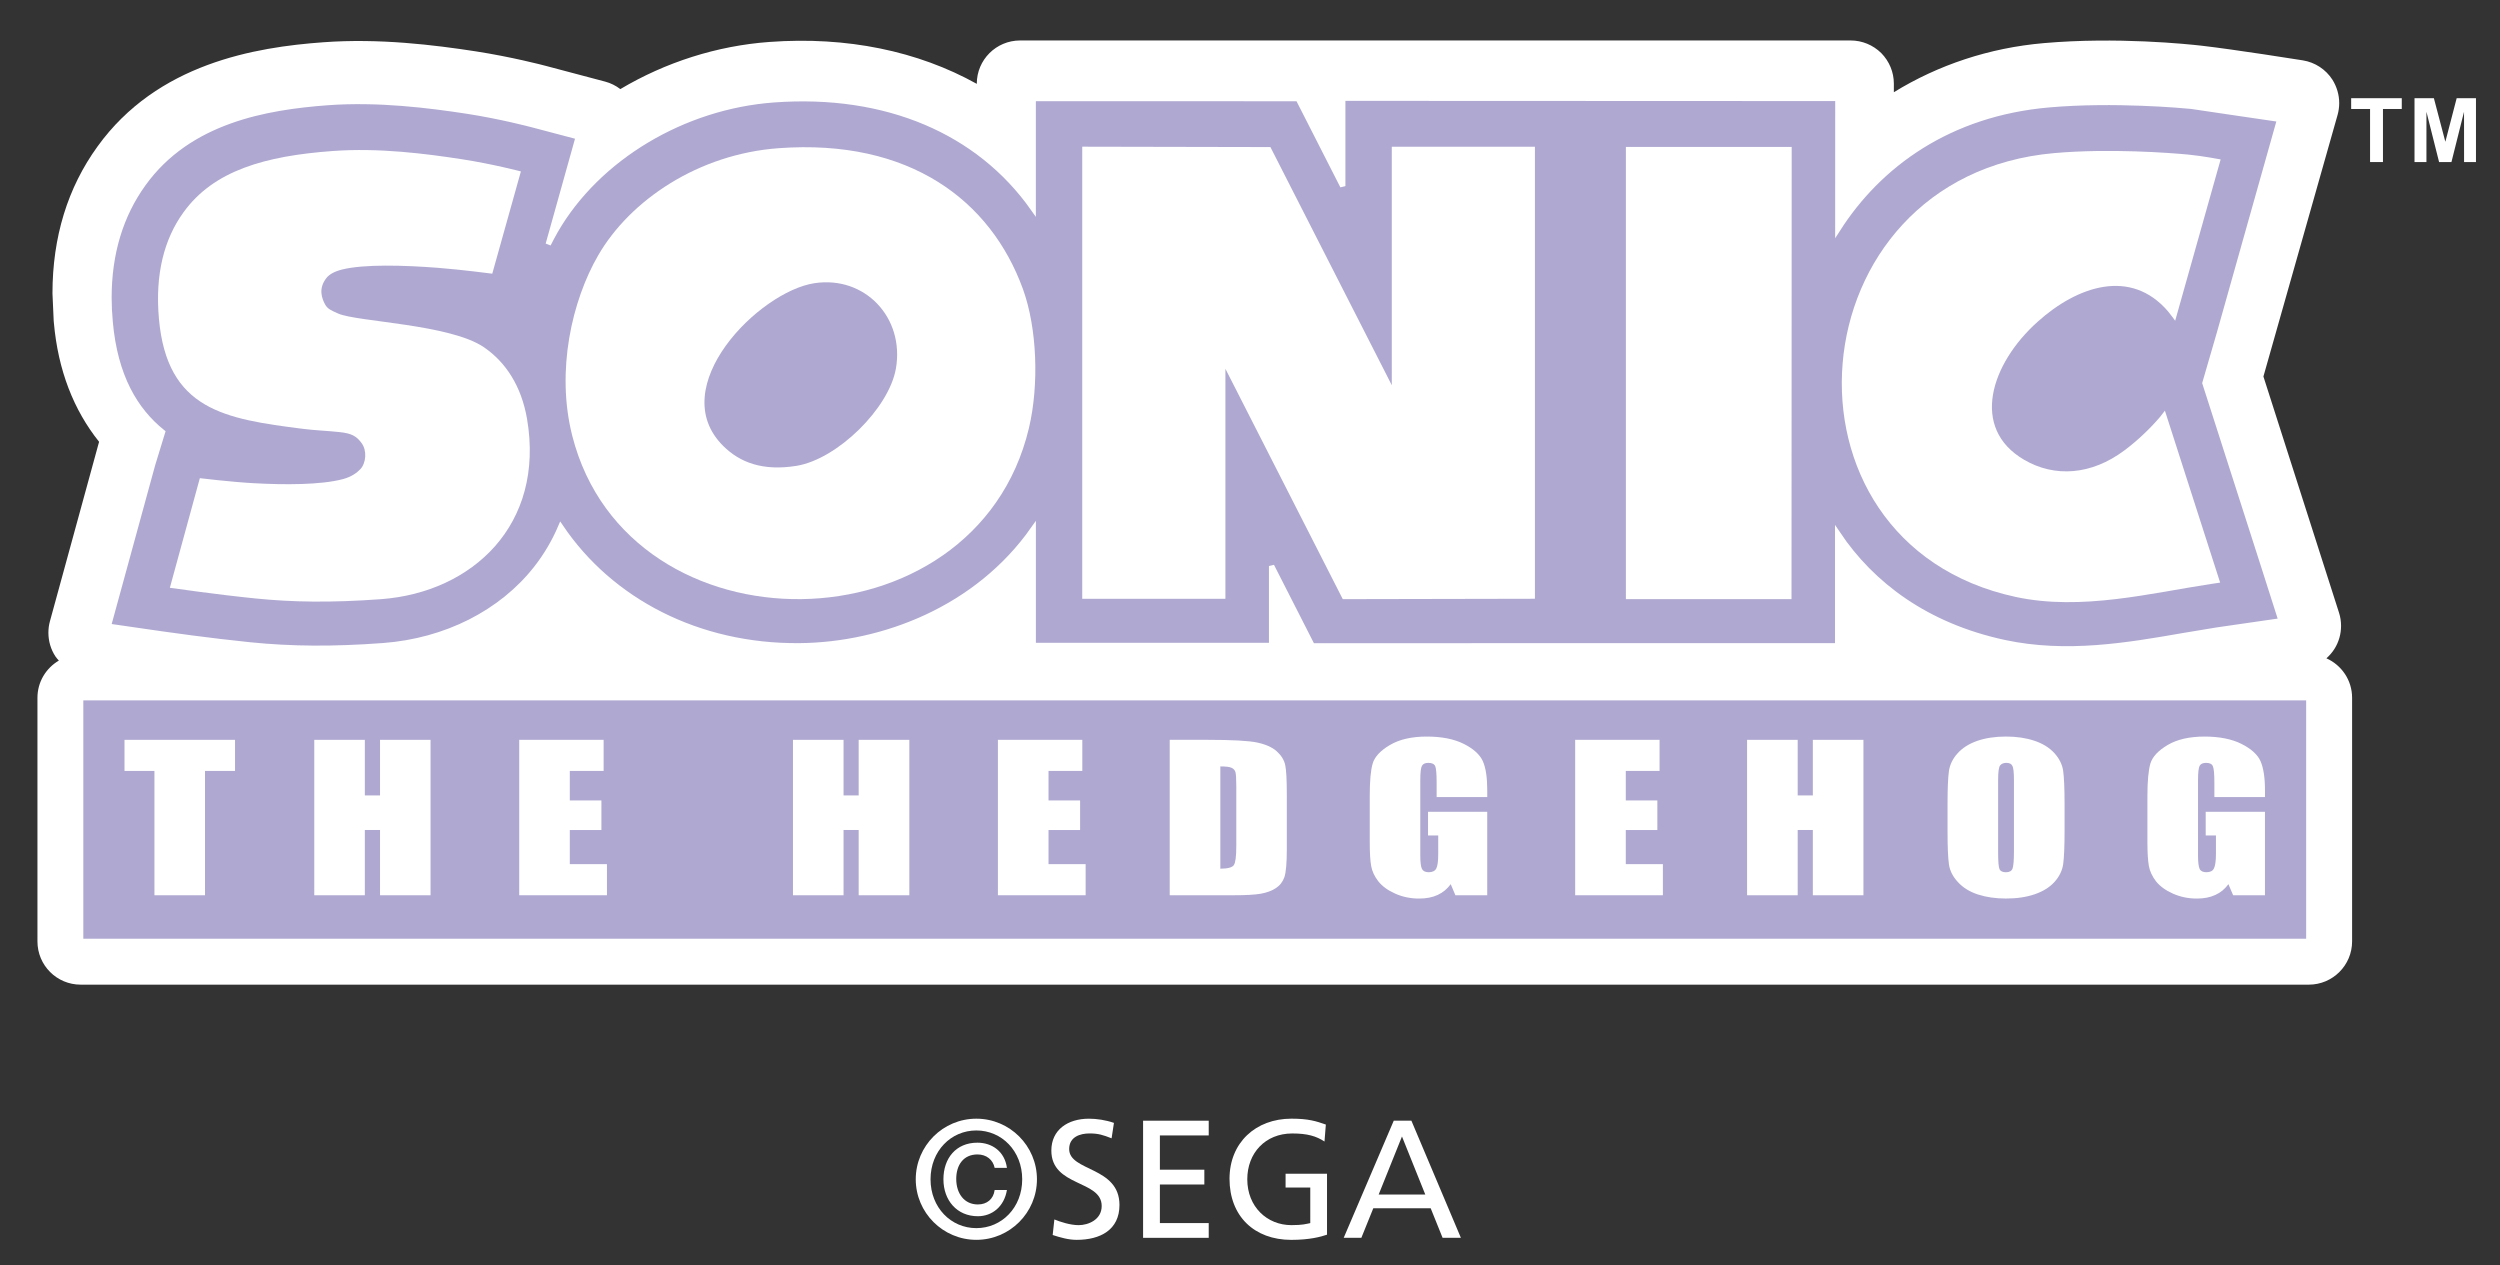
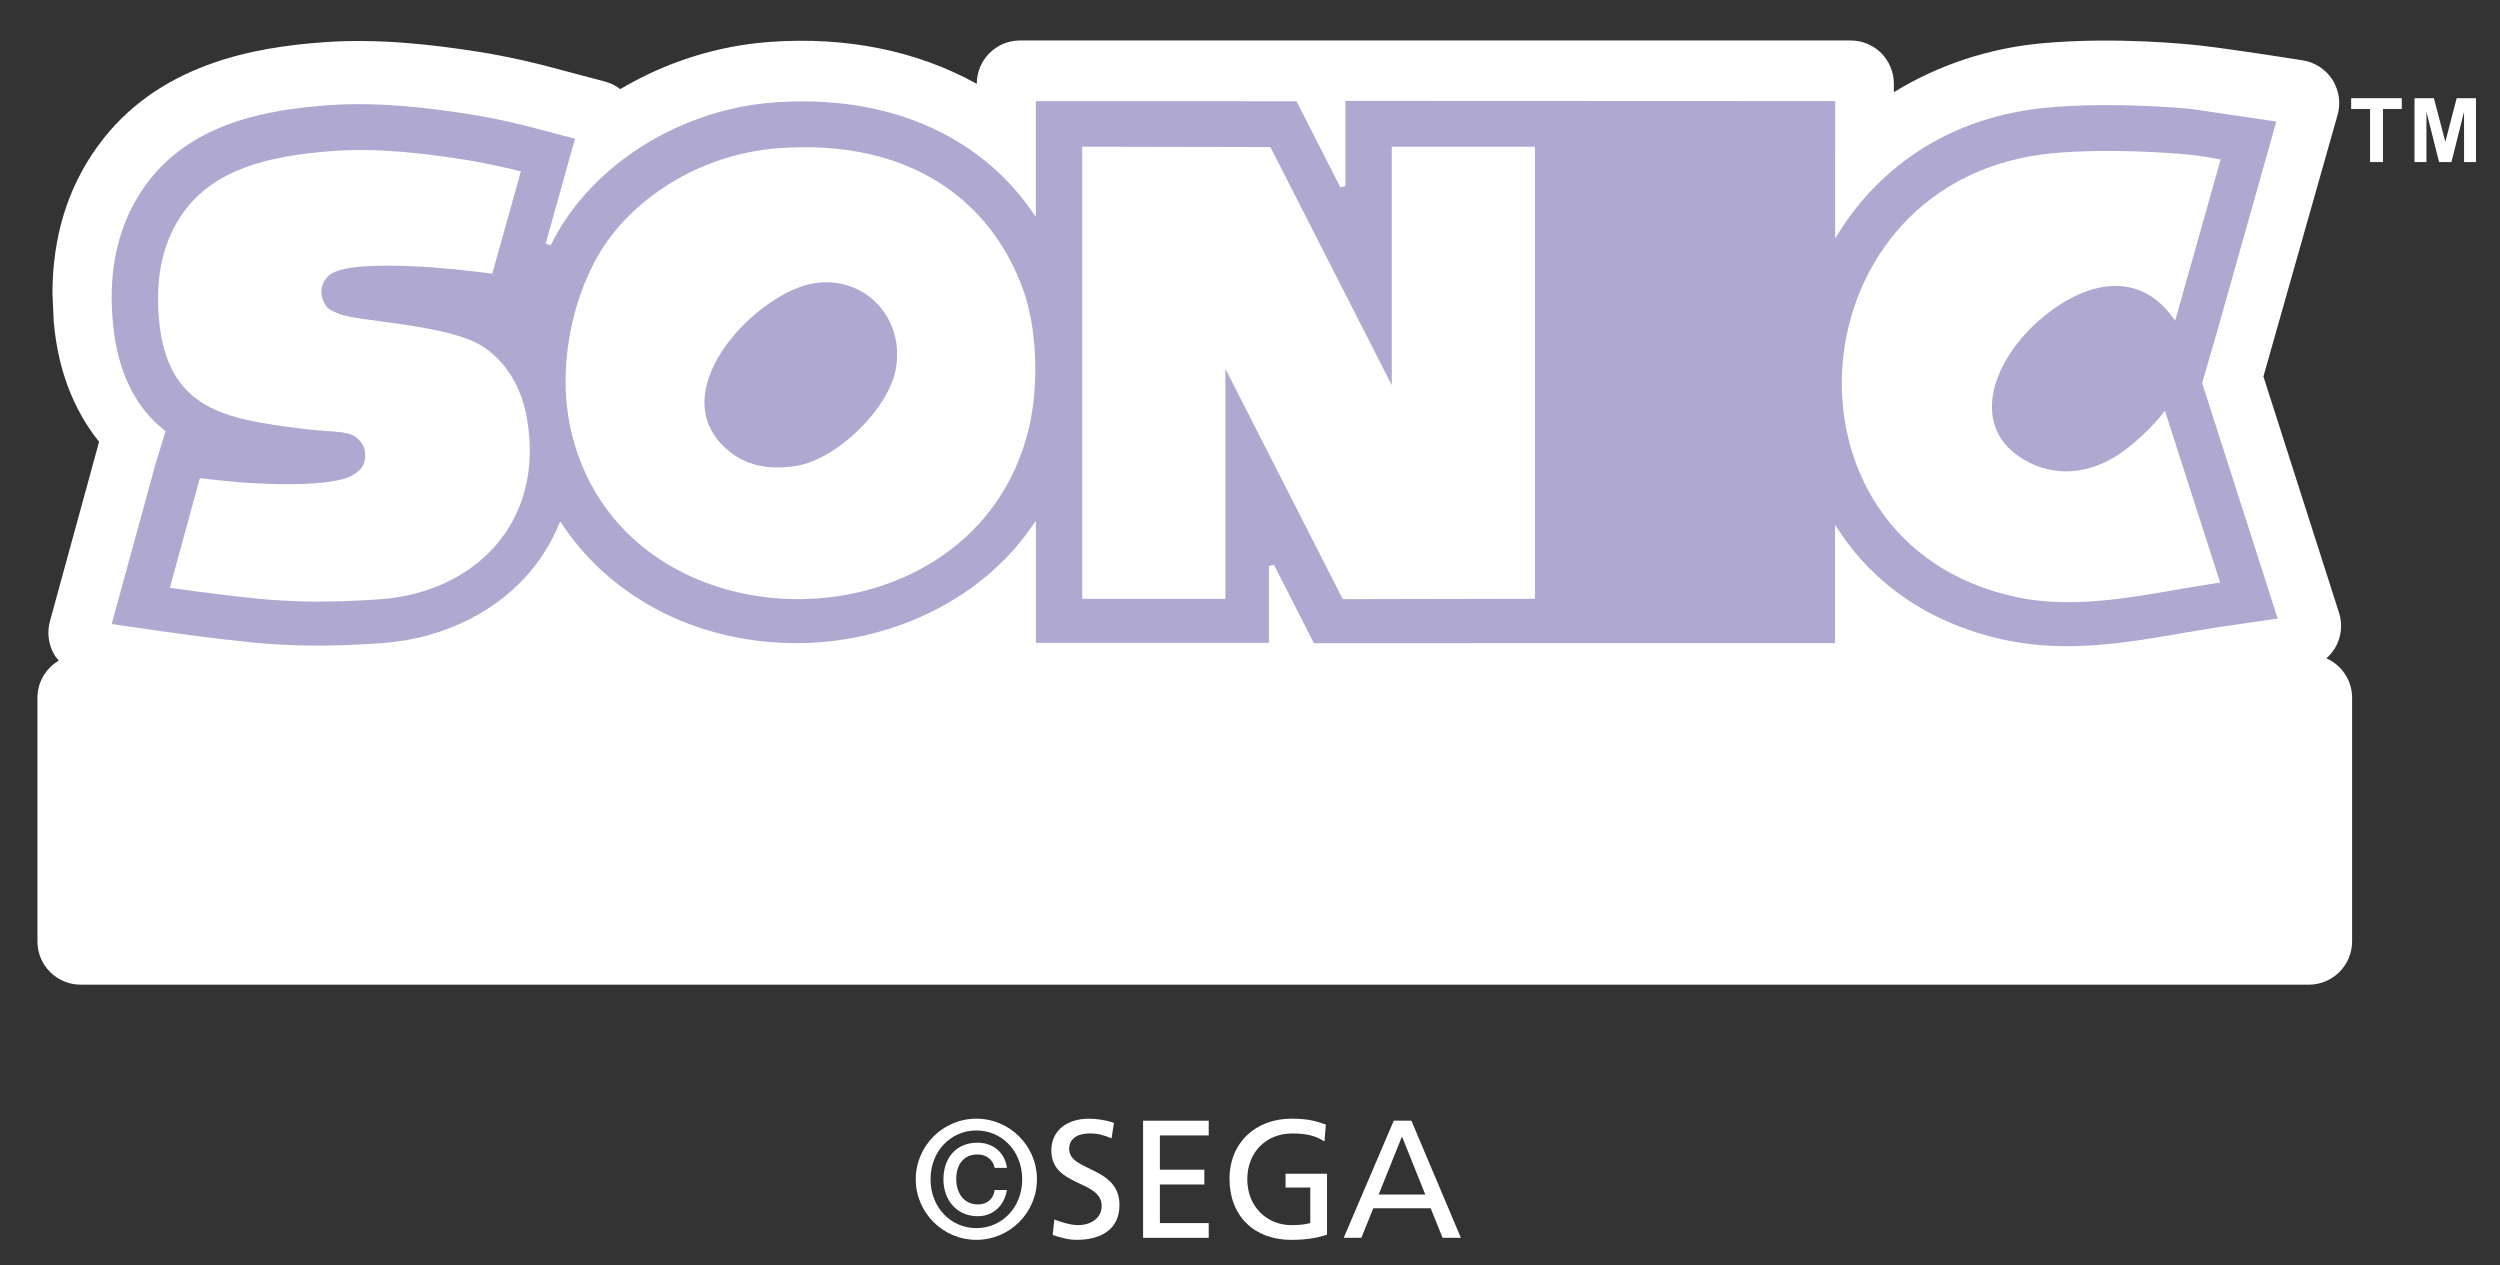
<svg xmlns="http://www.w3.org/2000/svg" version="1.1" id="Laag_1" x="0px" y="0px" width="178.766px" height="90.468px" viewBox="0 0 178.766 90.468" style="enable-background:new 0 0 178.766 90.468;" xml:space="preserve">
  <rect x="0" y="0" width="178.766" height="90.468" fill="#333333" stroke="none" />
  <style type="text/css">
	.st0{fill:#FFFFFF;}
	.st1{fill:#AFA8D1;}
	.st2{fill:none;stroke:#FFFFFF;stroke-width:0.381;}
	.st3{fill:#766BA3;}
	.st4{fill:#AFA8D1;stroke:#FFFFFF;stroke-width:0.381;}
</style>
  <g>
    <path class="st0" d="M166.353,47.073c0.22-0.195,0.418-0.421,0.578-0.677c0.312-0.495,0.47-1.067,0.47-1.639   c0-0.319-0.046-0.634-0.145-0.94c0,0-4.896-15.29-5.407-16.895c0.464-1.633,5.305-18.71,5.305-18.71   c0.077-0.278,0.115-0.56,0.115-0.844c0-0.582-0.17-1.16-0.482-1.664c-0.479-0.746-1.253-1.25-2.125-1.389   c-0.198-0.031-4.856-0.773-7.253-1.049c-0.962-0.108-6.035-0.64-11.268-0.182   c-3.901,0.34-7.544,1.559-10.718,3.511V5.984c0-0.82-0.325-1.605-0.9-2.187   c-0.585-0.578-1.37-0.903-2.19-0.903H72.943c-1.71,0-3.096,1.383-3.096,3.09v0.012   c-4.216-2.348-9.289-3.402-14.822-2.997c-3.761,0.272-7.439,1.454-10.668,3.372   c-0.322-0.247-0.687-0.43-1.083-0.535l-4.247-1.126c-0.241-0.065-2.462-0.643-5.011-1.039   c-2.973-0.458-6.895-0.943-10.888-0.65C18.243,3.373,11.25,4.539,6.975,10.472   c-2.137,2.948-3.223,6.483-3.223,10.504l0.087,1.955c0.003,0.046,0.009,0.087,0.012,0.133   c0.3,3.415,1.417,6.254,3.235,8.528c-0.006,0.022-0.043,0.152-0.043,0.152c-0.018,0.056-3.474,12.685-3.474,12.685   c-0.074,0.266-0.108,0.541-0.108,0.814c0,0.6,0.17,1.191,0.504,1.698c0.071,0.108,0.161,0.201,0.244,0.294   c-0.916,0.538-1.531,1.522-1.531,2.66v17.421c0,1.71,1.379,3.093,3.09,3.093h159.329   c1.704,0,3.093-1.383,3.093-3.093V49.894C168.19,48.635,167.433,47.556,166.353,47.073" />
  </g>
-   <rect x="5.767" y="49.891" class="st1" width="159.329" height="17.424" />
  <rect x="5.767" y="49.891" class="st2" width="159.329" height="17.424" />
  <polygon class="st0" points="8.903,52.903 16.806,52.903 16.806,55.127 14.659,55.127 14.659,64.017 11.043,64.017   11.043,55.127 8.903,55.127 " />
  <polygon class="st0" points="27.174,52.903 30.787,52.903 30.787,64.017 27.174,64.017 27.174,59.349 26.088,59.349   26.088,64.017 22.473,64.017 22.473,52.903 26.088,52.903 26.088,56.878 27.174,56.878 " />
  <polygon class="st0" points="37.128,64.016 37.128,52.902 43.163,52.902 43.163,55.126 40.744,55.126 40.744,57.236   43.005,57.236 43.005,59.352 40.744,59.352 40.744,61.792 43.401,61.792 43.401,64.016 " />
  <polygon class="st0" points="61.401,52.903 65.023,52.903 65.023,64.017 61.401,64.017 61.401,59.349 60.319,59.349   60.319,64.017 56.703,64.017 56.703,52.903 60.319,52.903 60.319,56.878 61.401,56.878 " />
  <polygon class="st0" points="71.357,64.016 71.357,52.902 77.392,52.902 77.392,55.126 74.976,55.126 74.976,57.236   77.234,57.236 77.234,59.352 74.976,59.352 74.976,61.792 77.63,61.792 77.63,64.016 " />
  <g>
    <path class="st0" d="M88.205,64.016c0.863,0,1.513-0.034,1.942-0.108c0.43-0.077,0.789-0.207,1.086-0.402   c0.288-0.189,0.495-0.455,0.612-0.792c0.111-0.331,0.17-0.999,0.17-1.998V56.824c0-1.055-0.037-1.76-0.114-2.119   c-0.077-0.362-0.281-0.684-0.6-0.977c-0.325-0.294-0.792-0.501-1.407-0.634   c-0.619-0.127-1.797-0.192-3.545-0.192h-2.707v11.114h4.562C88.205,64.016,88.205,64.016,88.205,64.016z    M88.066,54.903c0.142,0.065,0.238,0.173,0.278,0.312c0.037,0.145,0.059,0.464,0.059,0.968v4.318   c0,0.739-0.059,1.197-0.179,1.364s-0.442,0.251-0.962,0.251v-7.312C87.657,54.804,87.926,54.835,88.066,54.903" />
-     <path class="st0" d="M106.348,56.514v0.479h-3.619v-1.008c0-0.637-0.034-1.036-0.099-1.194   c-0.071-0.161-0.232-0.241-0.495-0.241c-0.22,0-0.374,0.065-0.455,0.207c-0.08,0.136-0.121,0.489-0.121,1.058   v5.333c0,0.498,0.04,0.829,0.121,0.987s0.244,0.235,0.482,0.235c0.266,0,0.445-0.09,0.541-0.266   c0.093-0.176,0.139-0.526,0.139-1.046v-1.318h-0.73v-1.689h4.234v5.964h-2.277l-0.334-0.792   c-0.247,0.343-0.563,0.6-0.931,0.77c-0.377,0.176-0.82,0.26-1.327,0.26c-0.609,0-1.185-0.117-1.71-0.353   c-0.532-0.235-0.928-0.529-1.206-0.875c-0.275-0.353-0.445-0.718-0.513-1.098   c-0.071-0.384-0.102-0.959-0.102-1.717V56.907c0-1.064,0.068-1.831,0.21-2.314   c0.145-0.482,0.554-0.922,1.237-1.324c0.677-0.399,1.553-0.6,2.632-0.6c1.064,0,1.939,0.173,2.639,0.52   c0.696,0.349,1.151,0.764,1.367,1.237C106.246,54.906,106.348,55.602,106.348,56.514" />
  </g>
  <polygon class="st0" points="112.635,64.016 112.635,52.902 118.669,52.902 118.669,55.126 116.254,55.126   116.254,57.236 118.511,57.236 118.511,59.352 116.254,59.352 116.254,61.792 118.907,61.792 118.907,64.016 " />
  <polygon class="st0" points="129.629,52.903 133.248,52.903 133.248,64.017 129.629,64.017 129.629,59.349   128.546,59.349 128.546,64.017 124.927,64.017 124.927,52.903 128.546,52.903 128.546,56.878 129.629,56.878 " />
  <path class="st0" d="M147.528,55.108c-0.068-0.458-0.285-0.881-0.64-1.271c-0.365-0.39-0.841-0.68-1.435-0.875  c-0.591-0.195-1.259-0.294-2.007-0.294c-0.783,0-1.472,0.105-2.06,0.309c-0.591,0.207-1.058,0.504-1.404,0.888  c-0.349,0.384-0.554,0.807-0.622,1.271c-0.065,0.467-0.099,1.259-0.099,2.373v1.902c0,1.145,0.034,1.949,0.102,2.406  c0.068,0.458,0.284,0.878,0.646,1.265c0.359,0.393,0.838,0.687,1.429,0.881c0.594,0.192,1.259,0.288,2.007,0.288  c0.786,0,1.472-0.105,2.06-0.309c0.591-0.204,1.061-0.498,1.407-0.881c0.349-0.387,0.551-0.814,0.619-1.274  c0.062-0.467,0.099-1.259,0.099-2.376V57.508C147.63,56.364,147.592,55.562,147.528,55.108 M143.909,62.111  c-0.068,0.176-0.226,0.26-0.473,0.26c-0.238,0-0.393-0.074-0.458-0.223c-0.068-0.158-0.099-0.551-0.099-1.2  v-5.187c0-0.575,0.05-0.916,0.145-1.033c0.102-0.121,0.251-0.179,0.439-0.179c0.223,0,0.368,0.071,0.439,0.22  c0.071,0.142,0.108,0.476,0.108,0.993v5.107C144.011,61.523,143.973,61.937,143.909,62.111" />
  <path class="st0" d="M161.961,56.514v0.479h-3.619v-1.008c0-0.637-0.034-1.036-0.108-1.194  c-0.062-0.161-0.223-0.241-0.486-0.241c-0.22,0-0.377,0.065-0.458,0.207c-0.077,0.136-0.117,0.489-0.117,1.058  v5.333c0,0.498,0.04,0.829,0.117,0.987c0.08,0.158,0.241,0.235,0.482,0.235c0.266,0,0.449-0.09,0.535-0.266  c0.093-0.176,0.148-0.526,0.148-1.046v-1.318h-0.733v-1.689h4.238v5.964h-2.277l-0.337-0.792  c-0.247,0.343-0.557,0.6-0.934,0.77c-0.374,0.176-0.817,0.26-1.327,0.26c-0.606,0-1.172-0.117-1.707-0.353  c-0.526-0.235-0.928-0.529-1.206-0.875c-0.269-0.353-0.445-0.718-0.513-1.098  c-0.068-0.384-0.105-0.959-0.105-1.717V56.907c0-1.064,0.074-1.831,0.213-2.314c0.148-0.482,0.56-0.922,1.237-1.324  c0.677-0.399,1.556-0.6,2.632-0.6c1.058,0,1.939,0.173,2.635,0.52c0.699,0.349,1.157,0.764,1.37,1.237  C161.852,54.906,161.961,55.602,161.961,56.514" />
  <path class="st3" d="M161.893,40.558c0,0-4.157-12.951-4.225-13.165c0.517-1.785,1.046-3.603,1.046-3.603  l4.3-15.259l-3.684-0.541l-2.629-0.39c-0.547-0.053-5.543-0.517-10.189-0.108  c-7.151,0.625-12.147,4.284-15.095,8.893l0.003-9.348L96.015,7.022v6.288c-0.857-1.689-3.189-6.261-3.189-6.261  l-18.946-0.003v7.86c-3.885-5.509-10.495-8.361-18.54-7.77c-6.477,0.47-12.605,4.145-15.617,9.357  c-0.176,0.306-0.349,0.634-0.52,0.974l2.15-7.683l-3.337-0.881c-0.09-0.022-2.215-0.585-4.59-0.953  c-2.762-0.424-6.391-0.878-9.985-0.616c-4.423,0.328-9.926,1.274-13.183,5.793c-1.636,2.258-2.465,4.995-2.465,8.157  c0,0.566,0.028,1.145,0.084,1.741c0.346,3.897,1.797,6.316,3.743,7.878c-0.189,0.609-0.711,2.323-0.711,2.323  L7.745,44.78l3.811,0.551c0.142,0.022,3.464,0.495,6.307,0.783c3.013,0.303,5.957,0.322,9.549,0.056  c4.466-0.337,8.45-2.354,10.941-5.537c0.715-0.912,1.296-1.905,1.742-2.951c3.576,5.302,9.839,8.559,17.059,8.497  c6.05-0.05,12.759-2.688,16.728-8.336v8.314h17.046v-5.682c0.699,1.377,2.908,5.707,2.908,5.707l37.569-0.003  v-8.018c2.447,3.653,6.344,6.585,11.912,7.785c4.457,0.959,8.871,0.192,12.762-0.486l2.422-0.402  c0.009,0,4.615-0.668,4.615-0.668L161.893,40.558z" />
  <path class="st4" d="M161.893,40.558c0,0-4.157-12.951-4.225-13.165c0.517-1.785,1.046-3.603,1.046-3.603  l4.3-15.259l-3.684-0.541l-2.629-0.39c-0.547-0.053-5.543-0.517-10.189-0.108  c-7.151,0.625-12.147,4.284-15.095,8.893l0.003-9.348L96.015,7.022v6.288c-0.857-1.689-3.189-6.261-3.189-6.261  l-18.946-0.003v7.86c-3.885-5.509-10.495-8.361-18.54-7.77c-6.477,0.47-12.605,4.145-15.617,9.357  c-0.176,0.306-0.349,0.634-0.52,0.974l2.15-7.683l-3.337-0.881c-0.09-0.022-2.215-0.585-4.59-0.953  c-2.762-0.424-6.391-0.878-9.985-0.616c-4.423,0.328-9.926,1.274-13.183,5.793c-1.636,2.258-2.465,4.995-2.465,8.157  c0,0.566,0.028,1.145,0.084,1.741c0.346,3.897,1.797,6.316,3.743,7.878c-0.189,0.609-0.711,2.323-0.711,2.323  L7.745,44.78l3.811,0.551c0.142,0.022,3.464,0.495,6.307,0.783c3.013,0.303,5.957,0.322,9.549,0.056  c4.466-0.337,8.45-2.354,10.941-5.537c0.715-0.912,1.296-1.905,1.742-2.951c3.576,5.302,9.839,8.559,17.059,8.497  c6.05-0.05,12.759-2.688,16.728-8.336v8.314h17.046v-5.682c0.699,1.377,2.908,5.707,2.908,5.707l37.569-0.003  v-8.018c2.447,3.653,6.344,6.585,11.912,7.785c4.457,0.959,8.871,0.192,12.762-0.486l2.422-0.402  c0.009,0,4.615-0.668,4.615-0.668L161.893,40.558z" />
  <path class="st0" d="M146.909,10.946c3.959-0.346,8.28-0.015,9.567,0.108c1.033,0.099,2.314,0.346,2.314,0.346  l-3.251,11.534c0,0-0.34-0.47-0.517-0.677c-2.666-3.099-6.477-1.806-9.32,0.752  c-3.356,3.003-4.828,7.609-0.971,9.864c2.196,1.287,4.819,1.095,7.167-0.659c0.897-0.668,1.81-1.522,2.558-2.4  c0.121-0.148,0.349-0.449,0.349-0.449l3.95,12.295c0,0-0.439,0.065-0.662,0.099  c-4.238,0.637-9.258,1.939-13.959,0.925C126.135,38.809,128.211,12.576,146.909,10.946" />
  <path class="st0" d="M23.792,10.798c3.273-0.241,6.632,0.186,9.214,0.585c2.227,0.343,4.241,0.875,4.241,0.875  L35.2,19.57c0,0-2.193-0.288-3.87-0.418c-2.434-0.189-5.295-0.272-6.873,0.121  c-0.541,0.136-0.906,0.346-1.104,0.591c-0.625,0.783-0.316,1.494-0.13,1.862c0.182,0.365,0.452,0.467,0.962,0.696  c1.339,0.594,8.011,0.752,10.427,2.413c1.565,1.076,2.672,2.784,3.075,5.119  c1.287,7.566-3.907,12.397-10.424,12.889c-3.656,0.269-6.394,0.21-8.958-0.046  c-2.805-0.281-6.159-0.767-6.159-0.767l2.144-7.838c0,0,2.221,0.269,3.789,0.356  c2.277,0.13,4.887,0.127,6.437-0.288c0.616-0.164,1.005-0.452,1.25-0.711c0.408-0.43,0.495-1.321,0.087-1.871  c-0.38-0.513-0.733-0.693-1.59-0.783c-0.829-0.09-1.748-0.121-2.614-0.232  c-5.586-0.708-9.706-1.352-10.285-7.875c-0.288-3.214,0.39-5.716,1.754-7.603  C15.274,12.19,18.961,11.15,23.792,10.798" />
-   <polygon class="st0" points="116.261,10.507 128.117,10.507 128.105,42.843 116.261,42.843 " />
  <g>
    <path class="st0" d="M64.064,26.352c-0.501,2.864-4.191,6.477-7.099,6.957c-2.416,0.393-4.061-0.238-5.249-1.42   c-4.234-4.197,2.546-11.04,6.527-11.64C61.849,19.705,64.692,22.715,64.064,26.352 M73.148,20.673   C70.844,14.326,65.035,9.912,55.688,10.596c-5.741,0.414-10.637,3.718-12.917,7.668   c-1.862,3.214-3.038,8.249-1.847,12.914c4.024,15.75,28.822,15.54,32.651-0.566   C74.305,27.518,74.163,23.479,73.148,20.673" />
    <path class="st0" d="M99.522,10.492v17.053c-0.547-1.073-8.679-17.028-8.679-17.028L77.387,10.489v0.155v32.175   h10.238V26.372c0.544,1.073,8.392,16.471,8.392,16.471l13.74-0.028V10.492H99.522z" />
  </g>
  <polygon class="st0" points="169.475,11.588 169.475,7.793 168.123,7.793 168.123,7.022 171.742,7.022 171.742,7.793   170.397,7.793 170.397,11.588 " />
  <polygon class="st0" points="172.653,11.588 172.653,7.022 174.038,7.022 174.858,10.137 175.668,7.022 177.048,7.022   177.048,11.588 176.197,11.588 176.194,7.994 175.294,11.588 174.41,11.588 173.506,7.994 173.506,11.588 " />
  <g>
    <path class="st0" d="M72.002,85.093c-0.195,1.188-1.058,1.875-2.079,1.875c-1.5,0-2.462-1.141-2.462-2.642   s0.9-2.617,2.428-2.617c1.055,0,1.955,0.634,2.113,1.8h-0.878c-0.121-0.588-0.597-0.959-1.225-0.959   c-1.008,0-1.522,0.755-1.522,1.751c0,1.042,0.575,1.825,1.547,1.825c0.65,0,1.117-0.384,1.2-1.033H72.002z    M69.815,87.819c1.813,0,3.279-1.463,3.279-3.492c0-2.029-1.466-3.492-3.279-3.492   c-1.81,0-3.276,1.463-3.276,3.492C66.54,86.355,68.006,87.819,69.815,87.819 M69.815,79.993   c2.391,0,4.333,1.946,4.333,4.333c0,2.388-1.942,4.33-4.333,4.33c-2.388,0-4.333-1.942-4.333-4.33   C65.482,81.938,67.427,79.993,69.815,79.993" />
    <path class="st0" d="M79.486,81.397c-0.613-0.241-0.95-0.349-1.574-0.349c-0.671,0-1.46,0.241-1.46,1.117   c0,1.611,3.597,1.237,3.597,3.999c0,1.788-1.38,2.493-3.059,2.493c-0.591,0-1.166-0.167-1.717-0.346l0.121-1.113   c0.408,0.167,1.126,0.408,1.738,0.408c0.684,0,1.646-0.387,1.646-1.37c0-1.875-3.6-1.355-3.6-3.962   c0-1.488,1.175-2.28,2.688-2.28c0.554,0,1.212,0.096,1.788,0.3L79.486,81.397z" />
  </g>
  <polygon class="st0" points="81.738,80.137 86.431,80.137 86.431,81.191 82.939,81.191 82.939,83.641 86.118,83.641   86.118,84.699 82.939,84.699 82.939,87.458 86.431,87.458 86.431,88.513 81.738,88.513 " />
  <g>
    <path class="st0" d="M94.71,81.625c-0.588-0.384-1.225-0.575-2.304-0.575c-1.933,0-3.217,1.404-3.217,3.276   c0,1.97,1.417,3.279,3.155,3.279c0.829,0,1.046-0.087,1.349-0.145v-2.546h-1.766v-0.984h2.963v4.358   c-0.455,0.155-1.25,0.371-2.555,0.371c-2.654,0-4.417-1.704-4.417-4.367c0-2.583,1.871-4.3,4.426-4.3   c1.225,0,1.766,0.179,2.462,0.421L94.71,81.625z" />
  </g>
  <path class="st0" d="M100.25,81.266l-1.667,4.151h3.334L100.25,81.266z M99.662,80.137h1.262l3.539,8.376h-1.308  l-0.851-2.113h-4.105l-0.854,2.113h-1.262L99.662,80.137z" />
</svg>